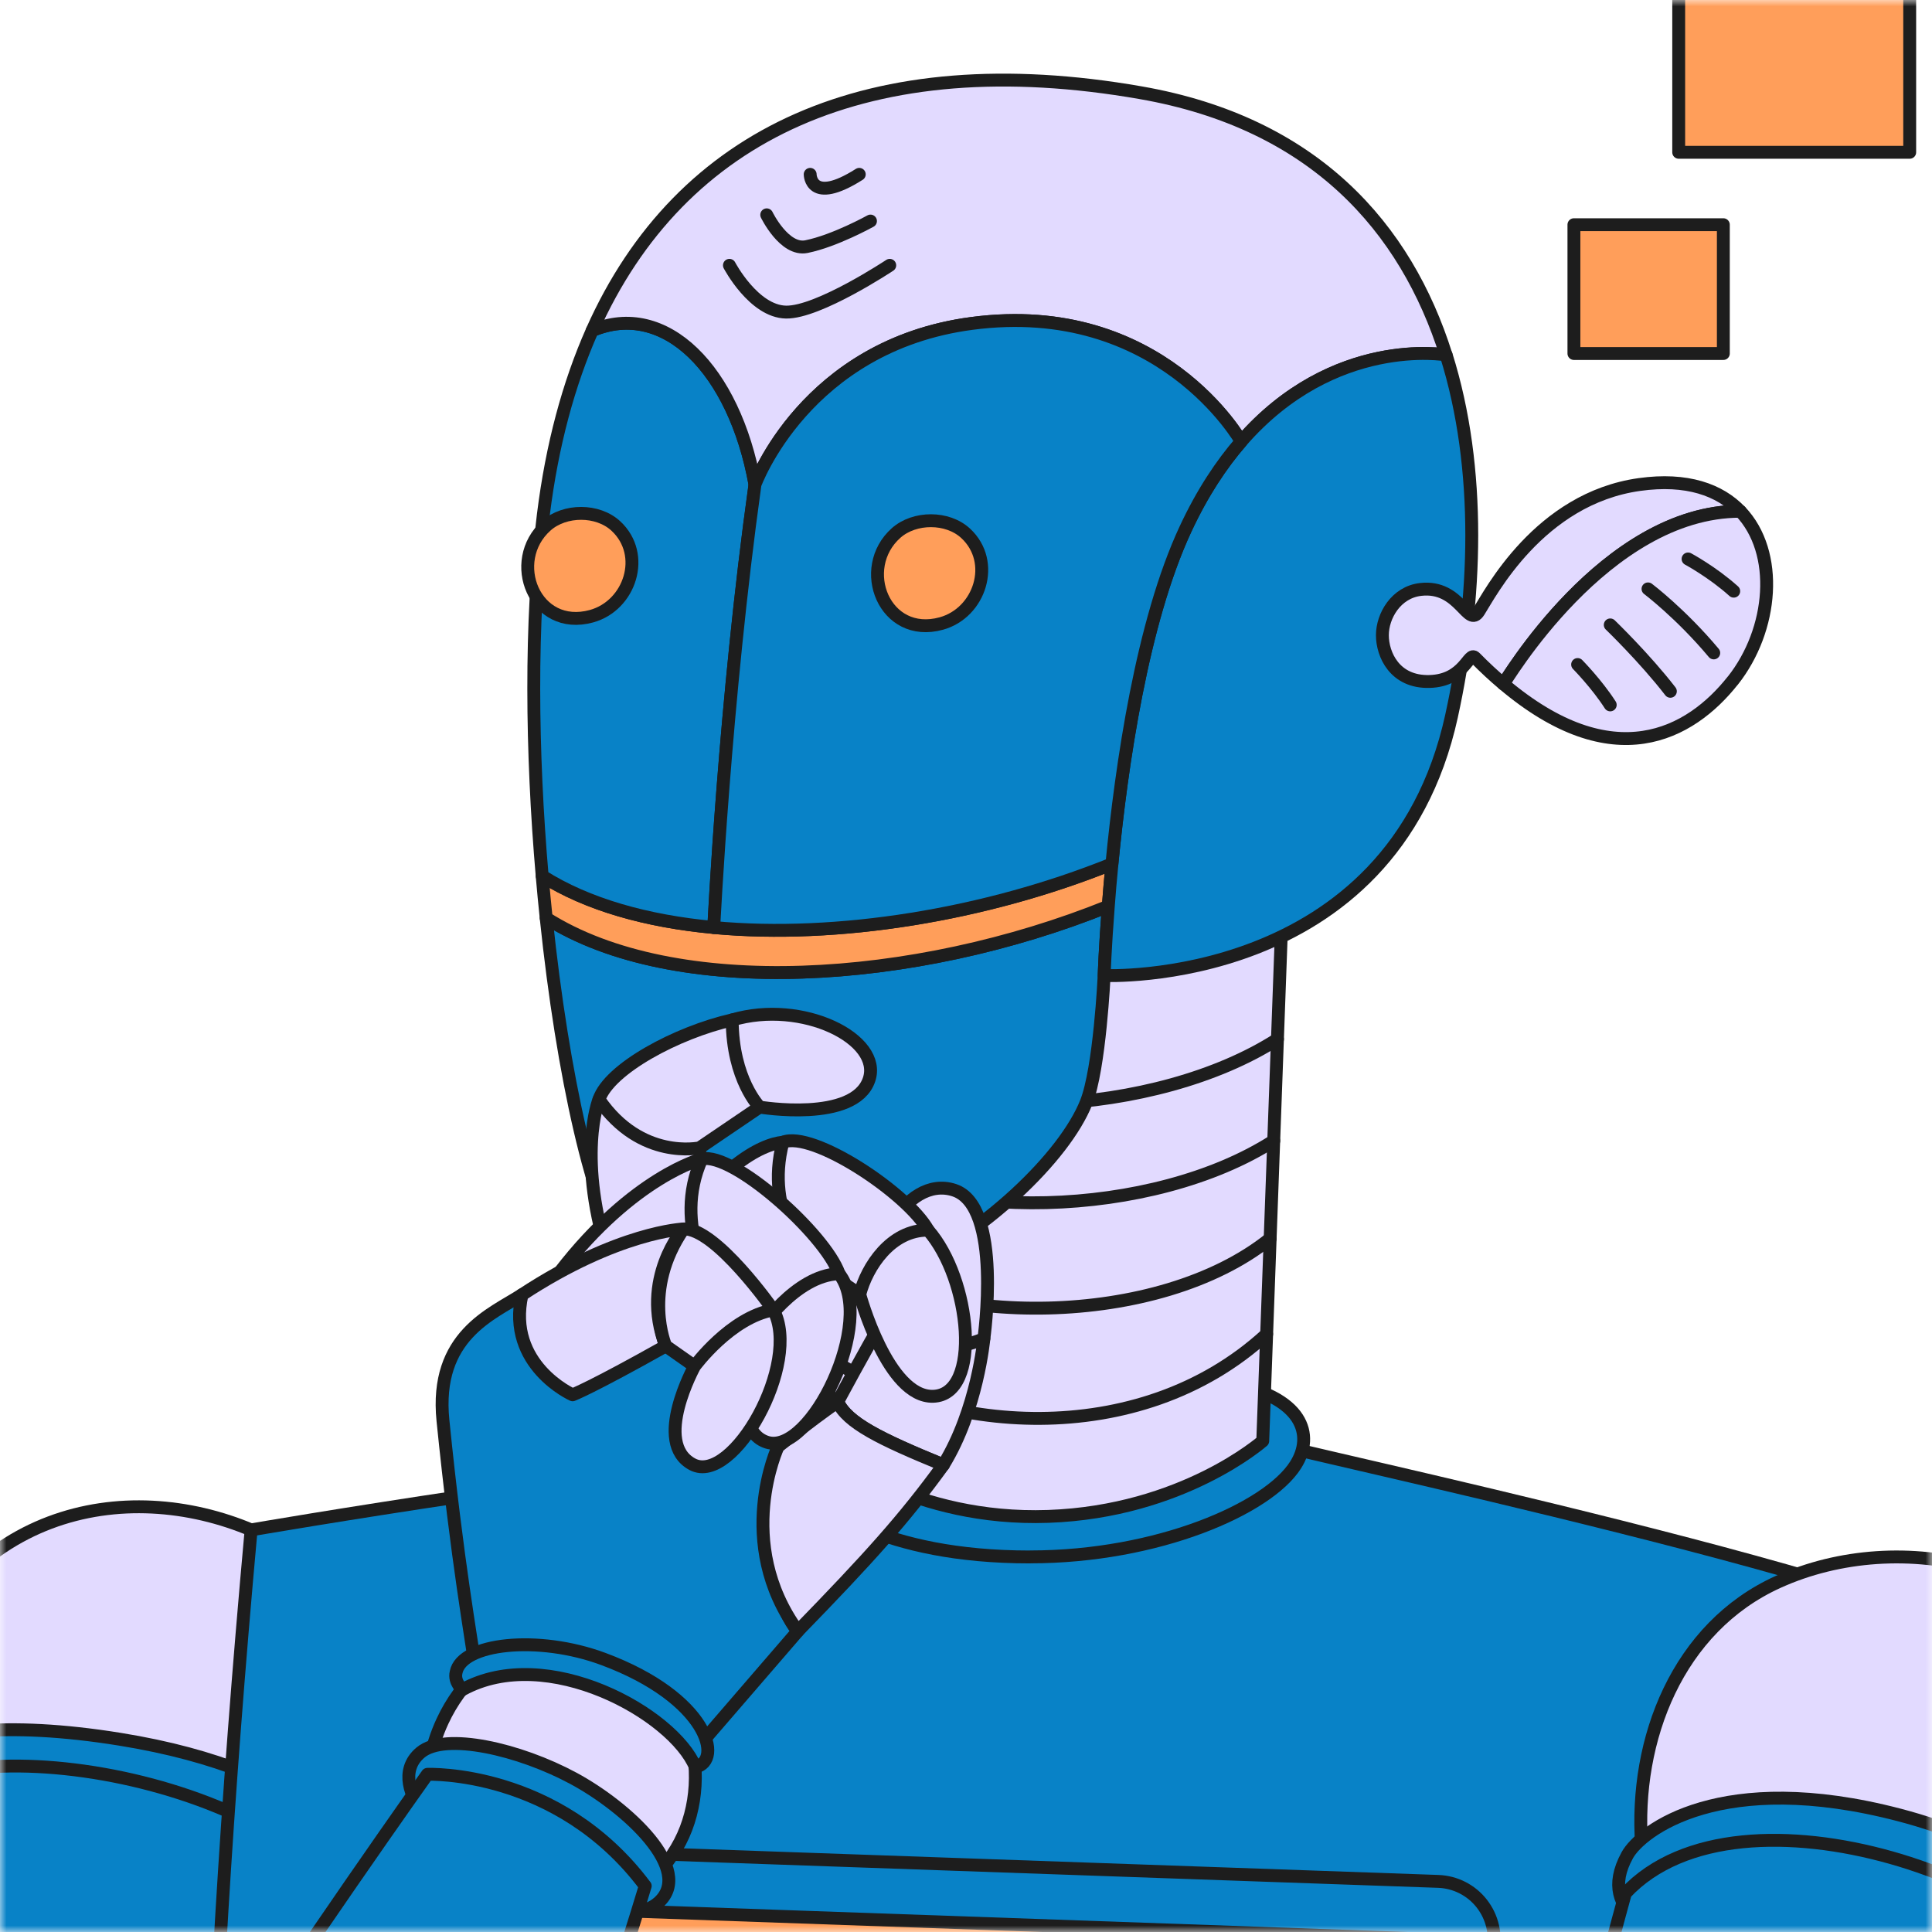
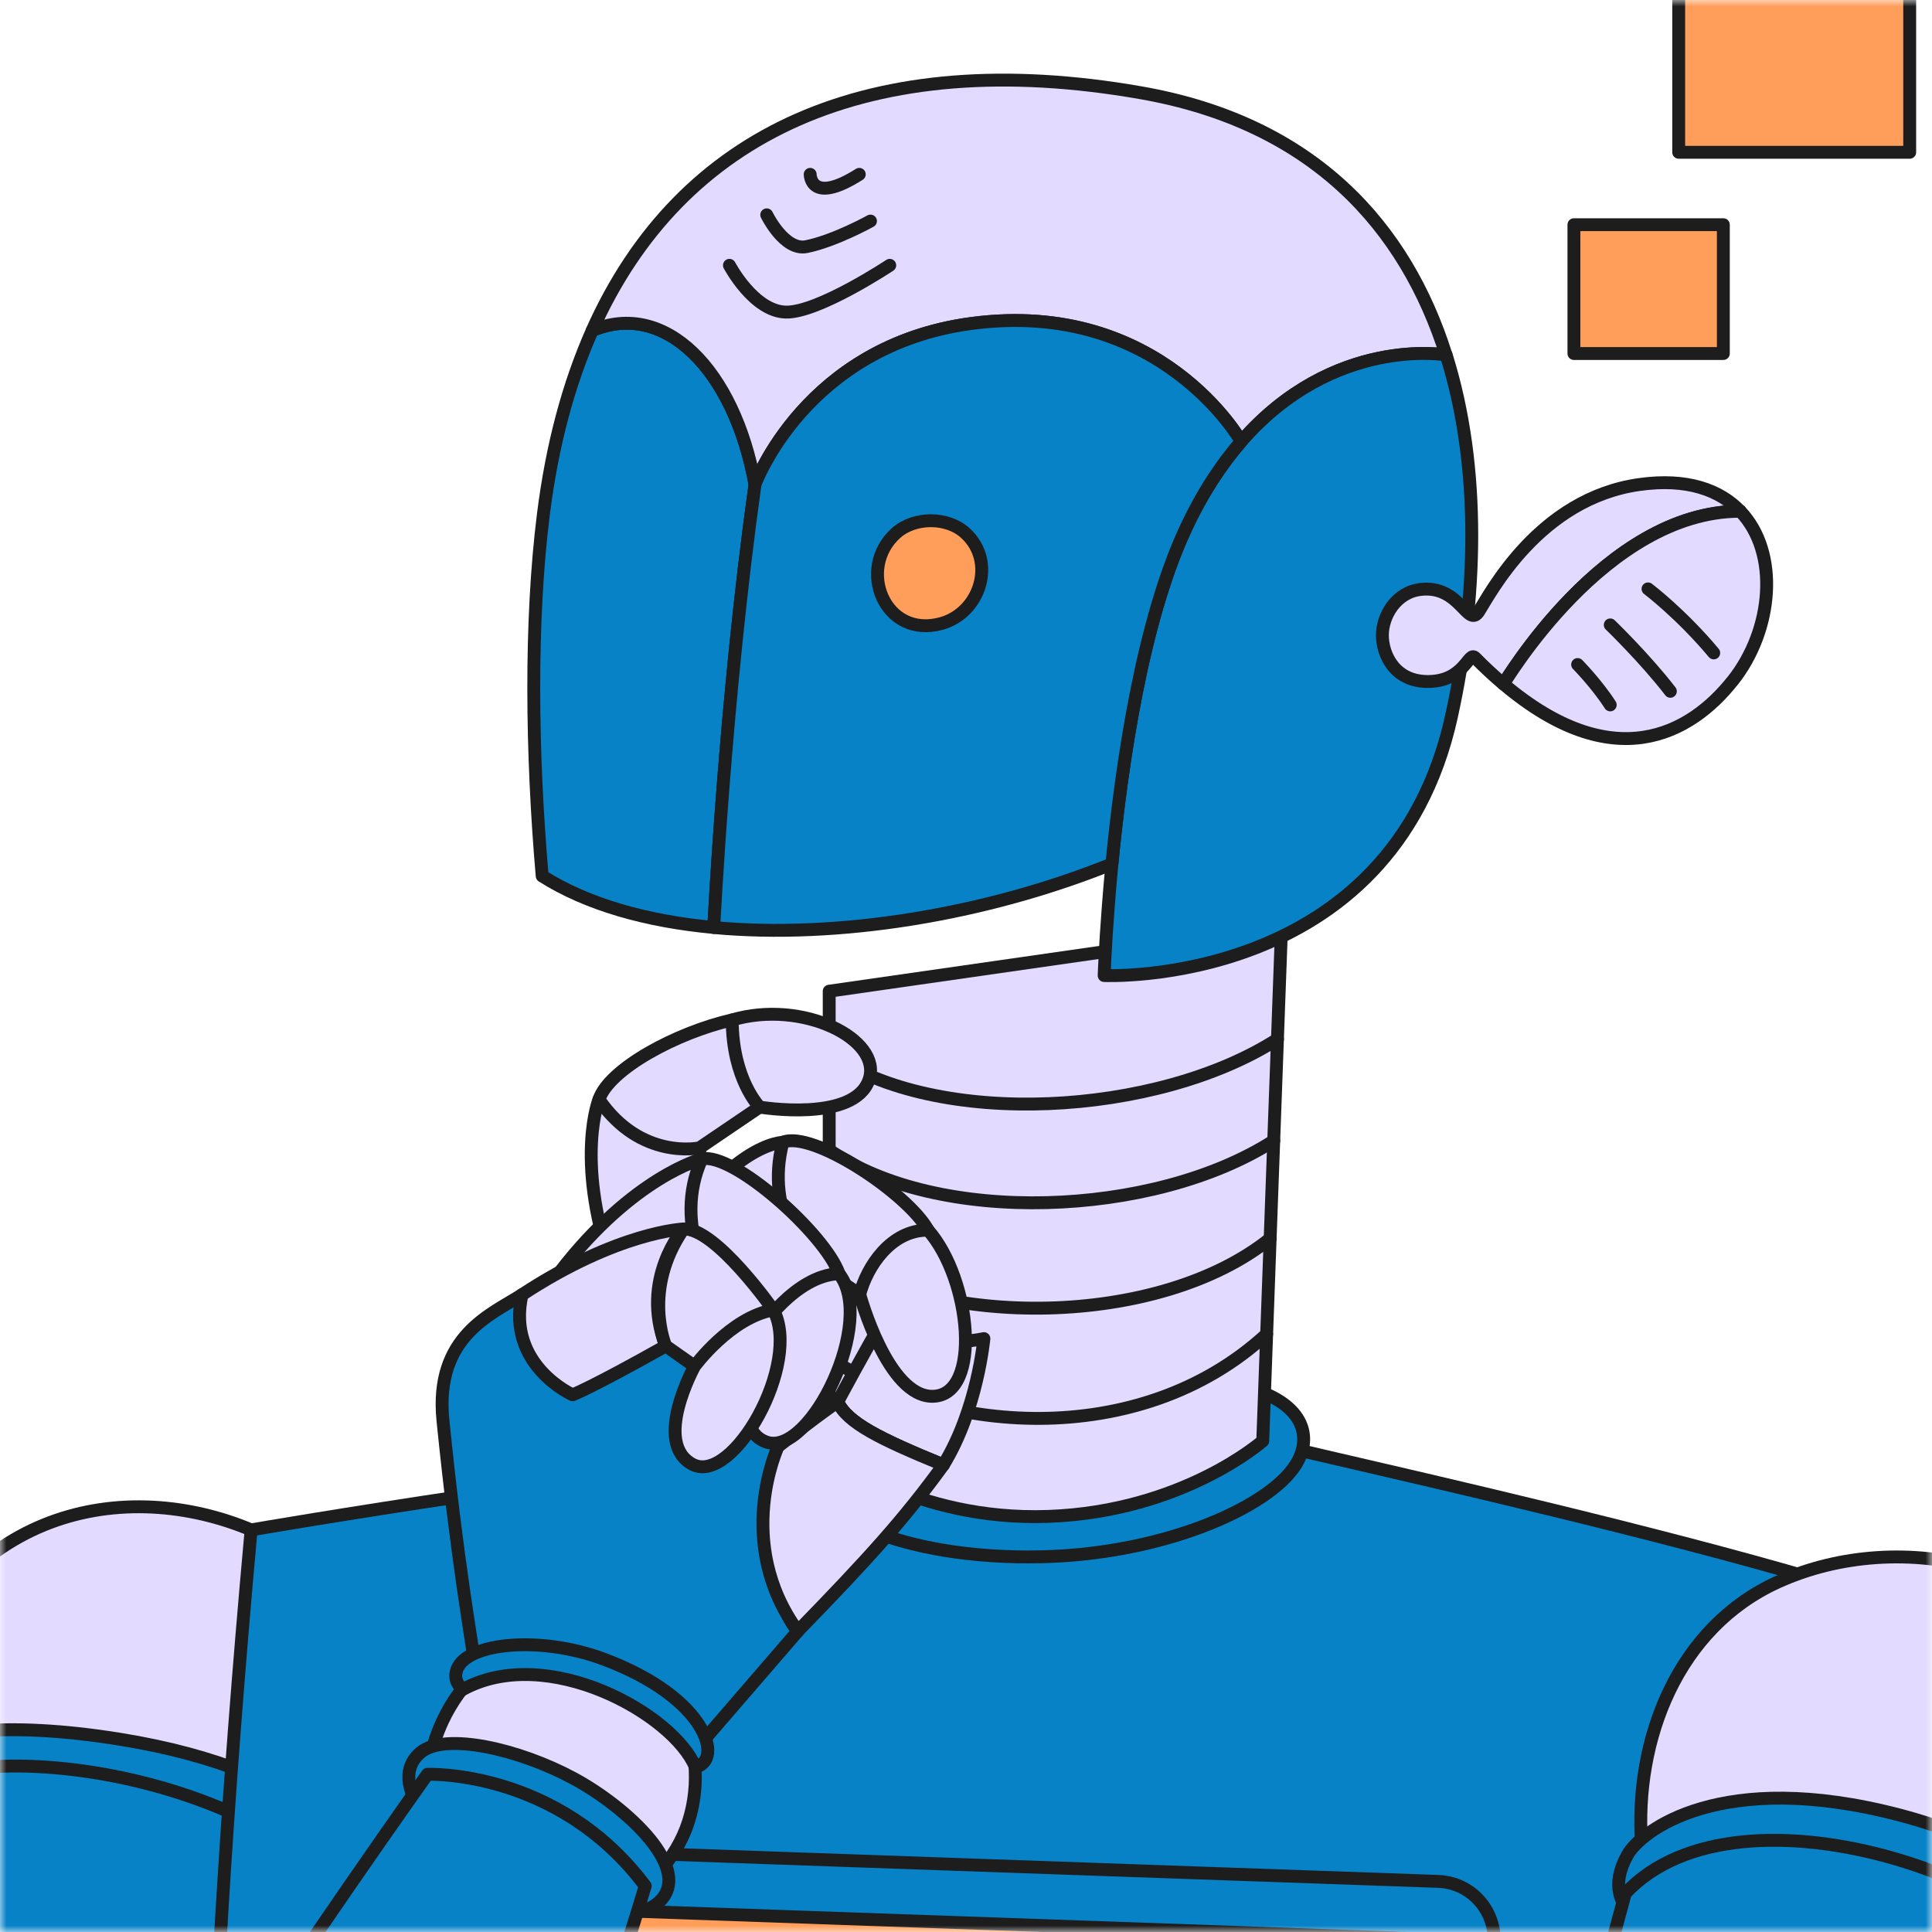
<svg xmlns="http://www.w3.org/2000/svg" width="150" height="150" viewBox="0 0 150 150" fill="none">
  <g clip-path="url(#clip0_62210_1669)">
    <mask id="mask0_62210_1669" style="mask-type:luminance" maskUnits="userSpaceOnUse" x="0" y="0" width="150" height="150">
      <path d="M150 0H0V150H150V0Z" fill="white" />
    </mask>
    <g mask="url(#mask0_62210_1669)">
      <path d="M-1.304 154.774C9.216 164.697 23.692 158.405 29.295 146.722C32.842 139.325 32.904 129.995 26.936 123.813C19.717 116.34 6.256 113.89 -2.371 122.169C-9.32 128.838 -12.271 144.426 -1.304 154.769V154.774Z" fill="#E2DAFF" stroke="#1D1D1D" stroke-linecap="round" stroke-linejoin="round" />
      <path d="M24.759 152.474C24.759 152.474 30.593 152.864 29.762 147.512C29.257 144.267 24.677 137.512 9.303 135.033C-8.57 132.155 -13.481 138.341 -11.122 142.71C-6.052 152.098 24.759 152.474 24.759 152.474Z" fill="#0882C7" stroke="#1D1D1D" stroke-linecap="round" stroke-linejoin="round" />
      <path d="M-25.164 230.822C-18.051 240.466 12.634 242.602 12.634 242.602C12.634 242.602 21.761 203.053 29.094 150.685C24.308 138.486 -1.808 133.736 -8.565 139.643C-17.753 177.253 -25.159 230.827 -25.159 230.827L-25.164 230.822Z" fill="#0882C7" stroke="#1D1D1D" stroke-linecap="round" stroke-linejoin="round" />
      <path d="M19.496 118.78C19.496 118.78 48.803 113.736 64.384 112.796C79.791 110.028 96.607 111.205 98.039 111.87C99.471 112.535 151.351 123.384 156.604 128.843C161.857 134.301 122.02 252.969 122.02 252.969L68.094 257.973L19.496 229.434C19.496 229.434 11.581 205.836 19.496 118.78Z" fill="#0882C7" stroke="#1D1D1D" stroke-linecap="round" stroke-linejoin="round" />
      <path d="M92.853 243.705C92.772 243.705 92.69 243.705 92.608 243.701L18.348 239.651C17.069 239.578 15.887 238.97 15.085 237.968C14.287 236.97 13.946 235.673 14.157 234.409L28.541 147.078C28.901 144.894 30.785 143.303 32.977 143.303C33.03 143.303 33.083 143.303 33.136 143.303L111.668 146.071C112.994 146.119 114.234 146.75 115.051 147.801C115.868 148.852 116.185 150.208 115.906 151.515L97.25 240.133C96.808 242.23 94.968 243.711 92.853 243.711V243.705Z" fill="#0882C7" stroke="#1D1D1D" stroke-linecap="round" stroke-linejoin="round" />
      <path d="M32.972 147.811L111.509 150.579L92.853 239.198L18.588 235.142L32.972 147.811Z" fill="#FF9E5A" stroke="#1D1D1D" stroke-linecap="round" stroke-linejoin="round" />
      <path d="M152.943 162.035C139.52 167.368 128.371 156.168 127.453 143.236C126.871 135.048 130.245 126.35 138.059 122.816C147.512 118.534 160.926 121.239 165.904 132.122C169.913 140.887 166.932 156.476 152.938 162.035H152.943Z" fill="#E2DAFF" stroke="#1D1D1D" stroke-linecap="round" stroke-linejoin="round" />
      <path d="M129.561 150.261C129.561 150.261 123.732 148.766 126.346 144.031C127.394 142.136 133.641 137.295 147.473 140.916C162.861 144.947 167.946 155.791 163.538 158.882C154.816 164.996 129.561 150.266 129.561 150.266V150.261Z" fill="#0882C7" stroke="#1D1D1D" stroke-linecap="round" stroke-linejoin="round" />
      <path d="M135.016 265.515C124.866 271.85 104.143 256.464 104.143 256.464C104.143 256.464 113.384 193.608 126.192 146.996C135.126 137.426 160.001 146.35 162.861 155.434C154.143 199.023 135.016 265.515 135.016 265.515Z" fill="#0882C7" stroke="#1D1D1D" stroke-linecap="round" stroke-linejoin="round" />
      <path d="M79.974 120.882C68.43 120.882 63.504 116.846 61.943 115.337C61.106 114.527 58.53 109.976 64.384 108.056C70.237 106.137 89.422 106.344 95.315 107.381C101.207 108.418 102.057 111.422 100.591 113.736C98.448 117.131 89.874 120.877 79.979 120.877L79.974 120.882Z" fill="#0882C7" stroke="#1D1D1D" stroke-linecap="round" stroke-linejoin="round" />
      <path d="M99.501 71.913L98.039 111.875C98.039 111.875 91.83 117.366 81.382 117.733C70.934 118.1 64.379 112.801 64.379 112.801V76.956L99.501 71.913Z" fill="#E2DAFF" stroke="#1D1D1D" stroke-linecap="round" stroke-linejoin="round" />
      <path d="M98.343 103.581C88.361 112.767 72.732 111.243 64.385 105.385" stroke="#1D1D1D" stroke-linecap="round" stroke-linejoin="round" />
      <path d="M98.617 96.161C89.961 103.119 72.732 103.196 64.385 97.338" stroke="#1D1D1D" stroke-linecap="round" stroke-linejoin="round" />
      <path d="M98.896 88.567C89.557 94.565 72.732 95.144 64.385 89.285" stroke="#1D1D1D" stroke-linecap="round" stroke-linejoin="round" />
      <path d="M99.184 80.683C89.846 86.681 72.732 87.656 64.385 81.797" stroke="#1D1D1D" stroke-linecap="round" stroke-linejoin="round" />
-       <path d="M86.049 70.359C85.794 73.629 85.726 75.741 85.726 75.741C85.726 75.741 85.39 82.959 84.328 85.606C82.66 89.777 76.398 95.905 69.271 99.102C63.139 101.851 51.148 100.694 48.534 97.328C46.078 94.16 43.685 83.547 42.406 71.281C52.355 77.593 70.929 76.464 86.049 70.359Z" fill="#0882C7" stroke="#1D1D1D" stroke-linecap="round" stroke-linejoin="round" />
-       <path d="M86.332 67.071C86.216 68.263 86.121 69.362 86.049 70.359C70.929 76.464 52.355 77.593 42.406 71.28C42.291 70.201 42.19 69.106 42.094 68.011C45.592 70.229 50.22 71.527 55.42 72.009C65.017 72.901 76.523 71.026 86.332 67.071Z" fill="#FF9E5A" stroke="#1D1D1D" stroke-linecap="round" stroke-linejoin="round" />
      <path d="M58.622 37.611C56.267 54.434 55.421 72.009 55.421 72.009C50.221 71.527 45.593 70.23 42.095 68.012C41.268 58.45 41.147 48.223 42.191 39.916C42.863 34.558 44.142 29.799 45.978 25.663H45.982C51.625 23.266 57.021 28.696 58.622 37.611Z" fill="#0882C7" stroke="#1D1D1D" stroke-linecap="round" stroke-linejoin="round" />
      <path d="M112.273 27.562C112.273 27.562 103.56 26.009 96.366 34.274C96.366 34.274 90.114 23.165 75.441 25.113C62.533 26.82 58.616 37.616 58.616 37.616C57.011 28.696 51.614 23.271 45.977 25.663C52.835 10.262 67.57 3.526 88.566 7.2C102.022 9.549 109.155 17.658 112.273 27.567V27.562Z" fill="#E2DAFF" stroke="#1D1D1D" stroke-linecap="round" stroke-linejoin="round" />
      <path d="M112.697 55.596C108.05 76.744 85.727 75.741 85.727 75.741C85.727 75.741 85.794 73.629 86.049 70.36C86.121 69.366 86.217 68.263 86.332 67.071C87.077 59.385 88.677 48.305 92.047 41.073C93.349 38.276 94.829 36.044 96.372 34.27C103.566 26.005 112.279 27.557 112.279 27.557C115.067 36.406 114.654 46.685 112.697 55.591V55.596Z" fill="#0882C7" stroke="#1D1D1D" stroke-linecap="round" stroke-linejoin="round" />
      <path d="M96.367 34.274C94.825 36.048 93.344 38.276 92.041 41.077C88.672 48.305 87.073 59.391 86.328 67.076C76.519 71.03 65.014 72.906 55.416 72.013C55.416 72.013 56.267 54.438 58.617 37.616C58.617 37.616 62.533 26.82 75.442 25.112C90.114 23.17 96.367 34.274 96.367 34.274Z" fill="#0882C7" stroke="#1D1D1D" stroke-linecap="round" stroke-linejoin="round" />
      <path d="M56.633 20.599C56.633 20.599 58.517 24.183 61.025 24.231C63.533 24.279 69.08 20.599 69.08 20.599" stroke="#1D1D1D" stroke-linecap="round" stroke-linejoin="round" />
      <path d="M59.529 16.679C59.529 16.679 60.894 19.496 62.614 19.148C64.811 18.705 67.584 17.162 67.584 17.162" stroke="#1D1D1D" stroke-linecap="round" stroke-linejoin="round" />
      <path d="M62.902 13.536C62.902 13.536 62.902 15.956 66.713 13.536" stroke="#1D1D1D" stroke-linecap="round" stroke-linejoin="round" />
-       <path d="M47.818 40.841C46.405 39.53 43.848 39.544 42.421 40.807C39.326 43.556 41.508 49.052 45.92 47.843C48.923 47.018 50.216 43.064 47.818 40.841Z" fill="#FF9E5A" stroke="#1D1D1D" stroke-linecap="round" stroke-linejoin="round" />
      <path d="M74.976 41.41C73.563 40.098 71.006 40.113 69.579 41.376C66.484 44.125 68.666 49.622 73.078 48.411C76.081 47.587 77.374 43.633 74.976 41.41Z" fill="#FF9E5A" stroke="#1D1D1D" stroke-linecap="round" stroke-linejoin="round" />
      <path d="M135.116 39.694C124.567 39.694 116.791 53.098 116.719 53.098C116.003 52.496 115.272 51.821 114.528 51.063C114.013 50.538 113.735 52.838 110.985 52.91C108.28 52.982 107.328 50.808 107.328 49.318C107.328 47.828 108.381 45.986 110.294 45.764C113.369 45.402 113.951 48.816 114.816 47.471C115.681 46.121 119.487 38.701 127.296 37.616C130.964 37.105 133.52 38.026 135.116 39.698V39.694Z" fill="#E2DAFF" stroke="#1D1D1D" stroke-linecap="round" stroke-linejoin="round" />
      <path d="M134.536 52.838C131.23 57.018 125.247 60.316 116.721 53.098C116.788 53.098 124.564 39.694 135.118 39.694C138.179 42.905 137.656 48.894 134.541 52.838H134.536Z" fill="#E2DAFF" stroke="#1D1D1D" stroke-linecap="round" stroke-linejoin="round" />
      <path d="M122.486 51.593C122.486 51.593 123.971 53.098 125.018 54.728" stroke="#1D1D1D" stroke-linecap="round" stroke-linejoin="round" />
      <path d="M125.02 48.517C125.02 48.517 127.698 51.097 129.687 53.672" stroke="#1D1D1D" stroke-linecap="round" stroke-linejoin="round" />
      <path d="M127.951 45.721C127.951 45.721 130.503 47.645 133.055 50.692" stroke="#1D1D1D" stroke-linecap="round" stroke-linejoin="round" />
-       <path d="M131.061 43.397C131.061 43.397 132.944 44.405 134.607 45.899" stroke="#1D1D1D" stroke-linecap="round" stroke-linejoin="round" />
      <path d="M50.683 145.753C55.421 141.48 54.849 133.52 50.337 129.189C44.862 123.934 37.197 127.478 34.347 133.65C32.54 137.56 32.584 142.454 35.76 145.647C39.605 149.513 46.021 149.465 50.202 146.162C50.37 146.032 50.529 145.892 50.687 145.753H50.683Z" fill="#E2DAFF" stroke="#1D1D1D" stroke-linecap="round" stroke-linejoin="round" />
      <path d="M40.528 100.52C38.226 102.019 33.723 103.693 34.391 110.293C35.501 121.277 36.611 127.251 36.953 129.846C44.243 128.114 51.149 132.43 53.937 135.921L61.944 126.644C61.944 126.644 58.507 123.066 60.958 114.329C60.958 114.329 58.805 106.798 54.013 103.741C48.818 100.428 40.523 100.524 40.523 100.524L40.528 100.52Z" fill="#0882C7" stroke="#1D1D1D" stroke-linecap="round" stroke-linejoin="round" />
      <path d="M76.389 103.929C76.389 103.929 75.884 109.464 73.245 113.736C68.285 111.702 65.782 110.467 65.037 108.833C65.037 108.833 67.368 104.483 68.637 102.372C70.242 105.225 76.389 103.929 76.389 103.929Z" fill="#E2DAFF" stroke="#1D1D1D" stroke-linecap="round" stroke-linejoin="round" />
      <path d="M73.246 113.736C70.219 117.912 67.46 120.969 61.943 126.639C56.93 119.759 60.41 112.314 60.41 112.314C60.41 112.314 62.611 110.544 65.033 108.833C65.783 110.467 68.282 111.702 73.242 113.736H73.246Z" fill="#E2DAFF" stroke="#1D1D1D" stroke-linecap="round" stroke-linejoin="round" />
-       <path d="M76.388 103.929C76.388 103.929 71.324 106.306 68.637 102.372C66.705 97.463 70.3 91.161 74.082 92.405C77.864 93.644 76.388 103.929 76.388 103.929Z" fill="#E2DAFF" stroke="#1D1D1D" stroke-linecap="round" stroke-linejoin="round" />
      <path d="M35.918 131.181C35.918 131.181 35.226 130.607 35.413 129.836C35.846 127.579 41.752 126.909 46.846 128.804C54.977 131.828 56.184 136.745 53.987 137.194C52.277 133.071 42.473 127.579 35.918 131.177V131.181Z" fill="#0882C7" stroke="#1D1D1D" stroke-linecap="round" stroke-linejoin="round" />
      <path d="M32.737 140.559C31.992 139.648 30.964 137.464 32.661 136.056C34.569 134.474 40.326 135.806 44.531 138.076C48.678 140.313 53.965 145.188 51.125 147.71C47.15 151.239 33.482 141.466 32.737 140.555V140.559Z" fill="#0882C7" stroke="#1D1D1D" stroke-linecap="round" stroke-linejoin="round" />
      <path d="M50.096 146.427C43.295 137.348 33.184 137.758 33.184 137.758C33.184 137.758 -3.336 188.936 -19.123 221.887C-18.494 233.7 4.243 245.239 13.687 242.428C35.654 194.784 50.096 146.423 50.096 146.423V146.427Z" fill="#0882C7" stroke="#1D1D1D" stroke-linecap="round" stroke-linejoin="round" />
      <path d="M47.394 98.065C44.679 89.892 46.5 85.365 46.5 85.365C46.5 85.365 48.726 89.145 54.306 89.116C54.82 97.501 56.035 98.162 56.035 98.162C56.035 98.162 51.244 100.385 47.394 98.061V98.065Z" fill="#E2DAFF" stroke="#1D1D1D" stroke-linecap="round" stroke-linejoin="round" />
      <path d="M46.502 85.365C47.305 82.983 52.533 80.167 56.849 79.184C60.011 78.466 58.983 85.948 58.983 85.948L54.312 89.117C54.312 89.117 49.76 90.119 46.507 85.365H46.502Z" fill="#E2DAFF" stroke="#1D1D1D" stroke-linecap="round" stroke-linejoin="round" />
      <path d="M58.982 85.954C58.982 85.954 56.863 83.827 56.848 79.189C62.303 77.569 68.55 80.688 67.469 83.832C66.316 87.187 58.982 85.954 58.982 85.954Z" fill="#E2DAFF" stroke="#1D1D1D" stroke-linecap="round" stroke-linejoin="round" />
      <path d="M51.01 97.925C55.412 90.529 59.166 88.827 60.785 88.683C62.404 88.538 59.194 93.649 62.856 97.873C56.858 103.736 56.57 104.56 56.57 104.56C56.57 104.56 51.764 102.366 51.01 97.925Z" fill="#E2DAFF" stroke="#1D1D1D" stroke-linecap="round" stroke-linejoin="round" />
      <path d="M60.783 88.683C63.105 87.742 70.491 92.665 72.058 95.51C73.625 98.359 66.752 100.491 66.752 100.491L62.855 97.873C62.855 97.873 59.318 94.257 60.783 88.683Z" fill="#E2DAFF" stroke="#1D1D1D" stroke-linecap="round" stroke-linejoin="round" />
      <path d="M66.752 100.491C67.305 98.355 69.165 95.486 72.059 95.51C75.404 99.324 76.259 108.288 72.453 108.408C68.916 108.519 66.748 100.491 66.748 100.491H66.752Z" fill="#E2DAFF" stroke="#1D1D1D" stroke-linecap="round" stroke-linejoin="round" />
      <path d="M43.469 98.75C49.184 91.339 54.485 89.984 54.485 89.984C54.485 89.984 52.596 95.326 55.513 100.1C48.631 104.888 48.213 105.655 48.213 105.655C48.213 105.655 43.479 103.259 43.465 98.75H43.469Z" fill="#E2DAFF" stroke="#1D1D1D" stroke-linecap="round" stroke-linejoin="round" />
      <path d="M54.488 89.98C56.935 89.434 64.066 95.823 65.143 98.89C66.22 101.957 60.073 102.193 60.073 102.193L55.517 100.091C55.517 100.091 52.119 95.236 54.488 89.974V89.98Z" fill="#E2DAFF" stroke="#1D1D1D" stroke-linecap="round" stroke-linejoin="round" />
      <path d="M58.928 103.321C58.928 103.321 61.701 99.025 65.138 98.89C68.064 102.54 62.926 113.047 59.553 111.976C56.179 110.901 58.923 103.321 58.923 103.321H58.928Z" fill="#E2DAFF" stroke="#1D1D1D" stroke-linecap="round" stroke-linejoin="round" />
      <path d="M40.527 100.52C48.001 95.611 53.066 95.418 53.066 95.418C53.066 95.418 49.669 99.281 51.687 104.502C45.876 107.767 44.458 108.292 44.458 108.292C44.458 108.292 39.297 105.997 40.527 100.524V100.52Z" fill="#E2DAFF" stroke="#1D1D1D" stroke-linecap="round" stroke-linejoin="round" />
      <path d="M53.067 95.414C55.57 95.317 60.04 101.706 60.04 101.706C60.04 101.706 55.811 102.482 55.791 107.381L51.687 104.498C51.687 104.498 49.799 100.163 53.067 95.414Z" fill="#E2DAFF" stroke="#1D1D1D" stroke-linecap="round" stroke-linejoin="round" />
      <path d="M53.93 106.07C53.93 106.07 56.713 102.284 60.043 101.701C62.273 105.819 56.891 115.352 53.762 113.688C50.634 112.024 53.93 106.065 53.93 106.065V106.07Z" fill="#E2DAFF" stroke="#1D1D1D" stroke-linecap="round" stroke-linejoin="round" />
      <path d="M148.269 -4.054H130.334V11.824H148.269V-4.054Z" fill="#FF9E5A" stroke="#1D1D1D" stroke-linecap="round" stroke-linejoin="round" />
      <path d="M133.8 17.446H122.199V27.447H133.8V17.446Z" fill="#FF9E5A" stroke="#1D1D1D" stroke-linecap="round" stroke-linejoin="round" />
    </g>
  </g>
  <defs>
    <clipPath id="clip0_62210_1669">
      <rect width="150" height="150" fill="white" />
    </clipPath>
  </defs>
</svg>